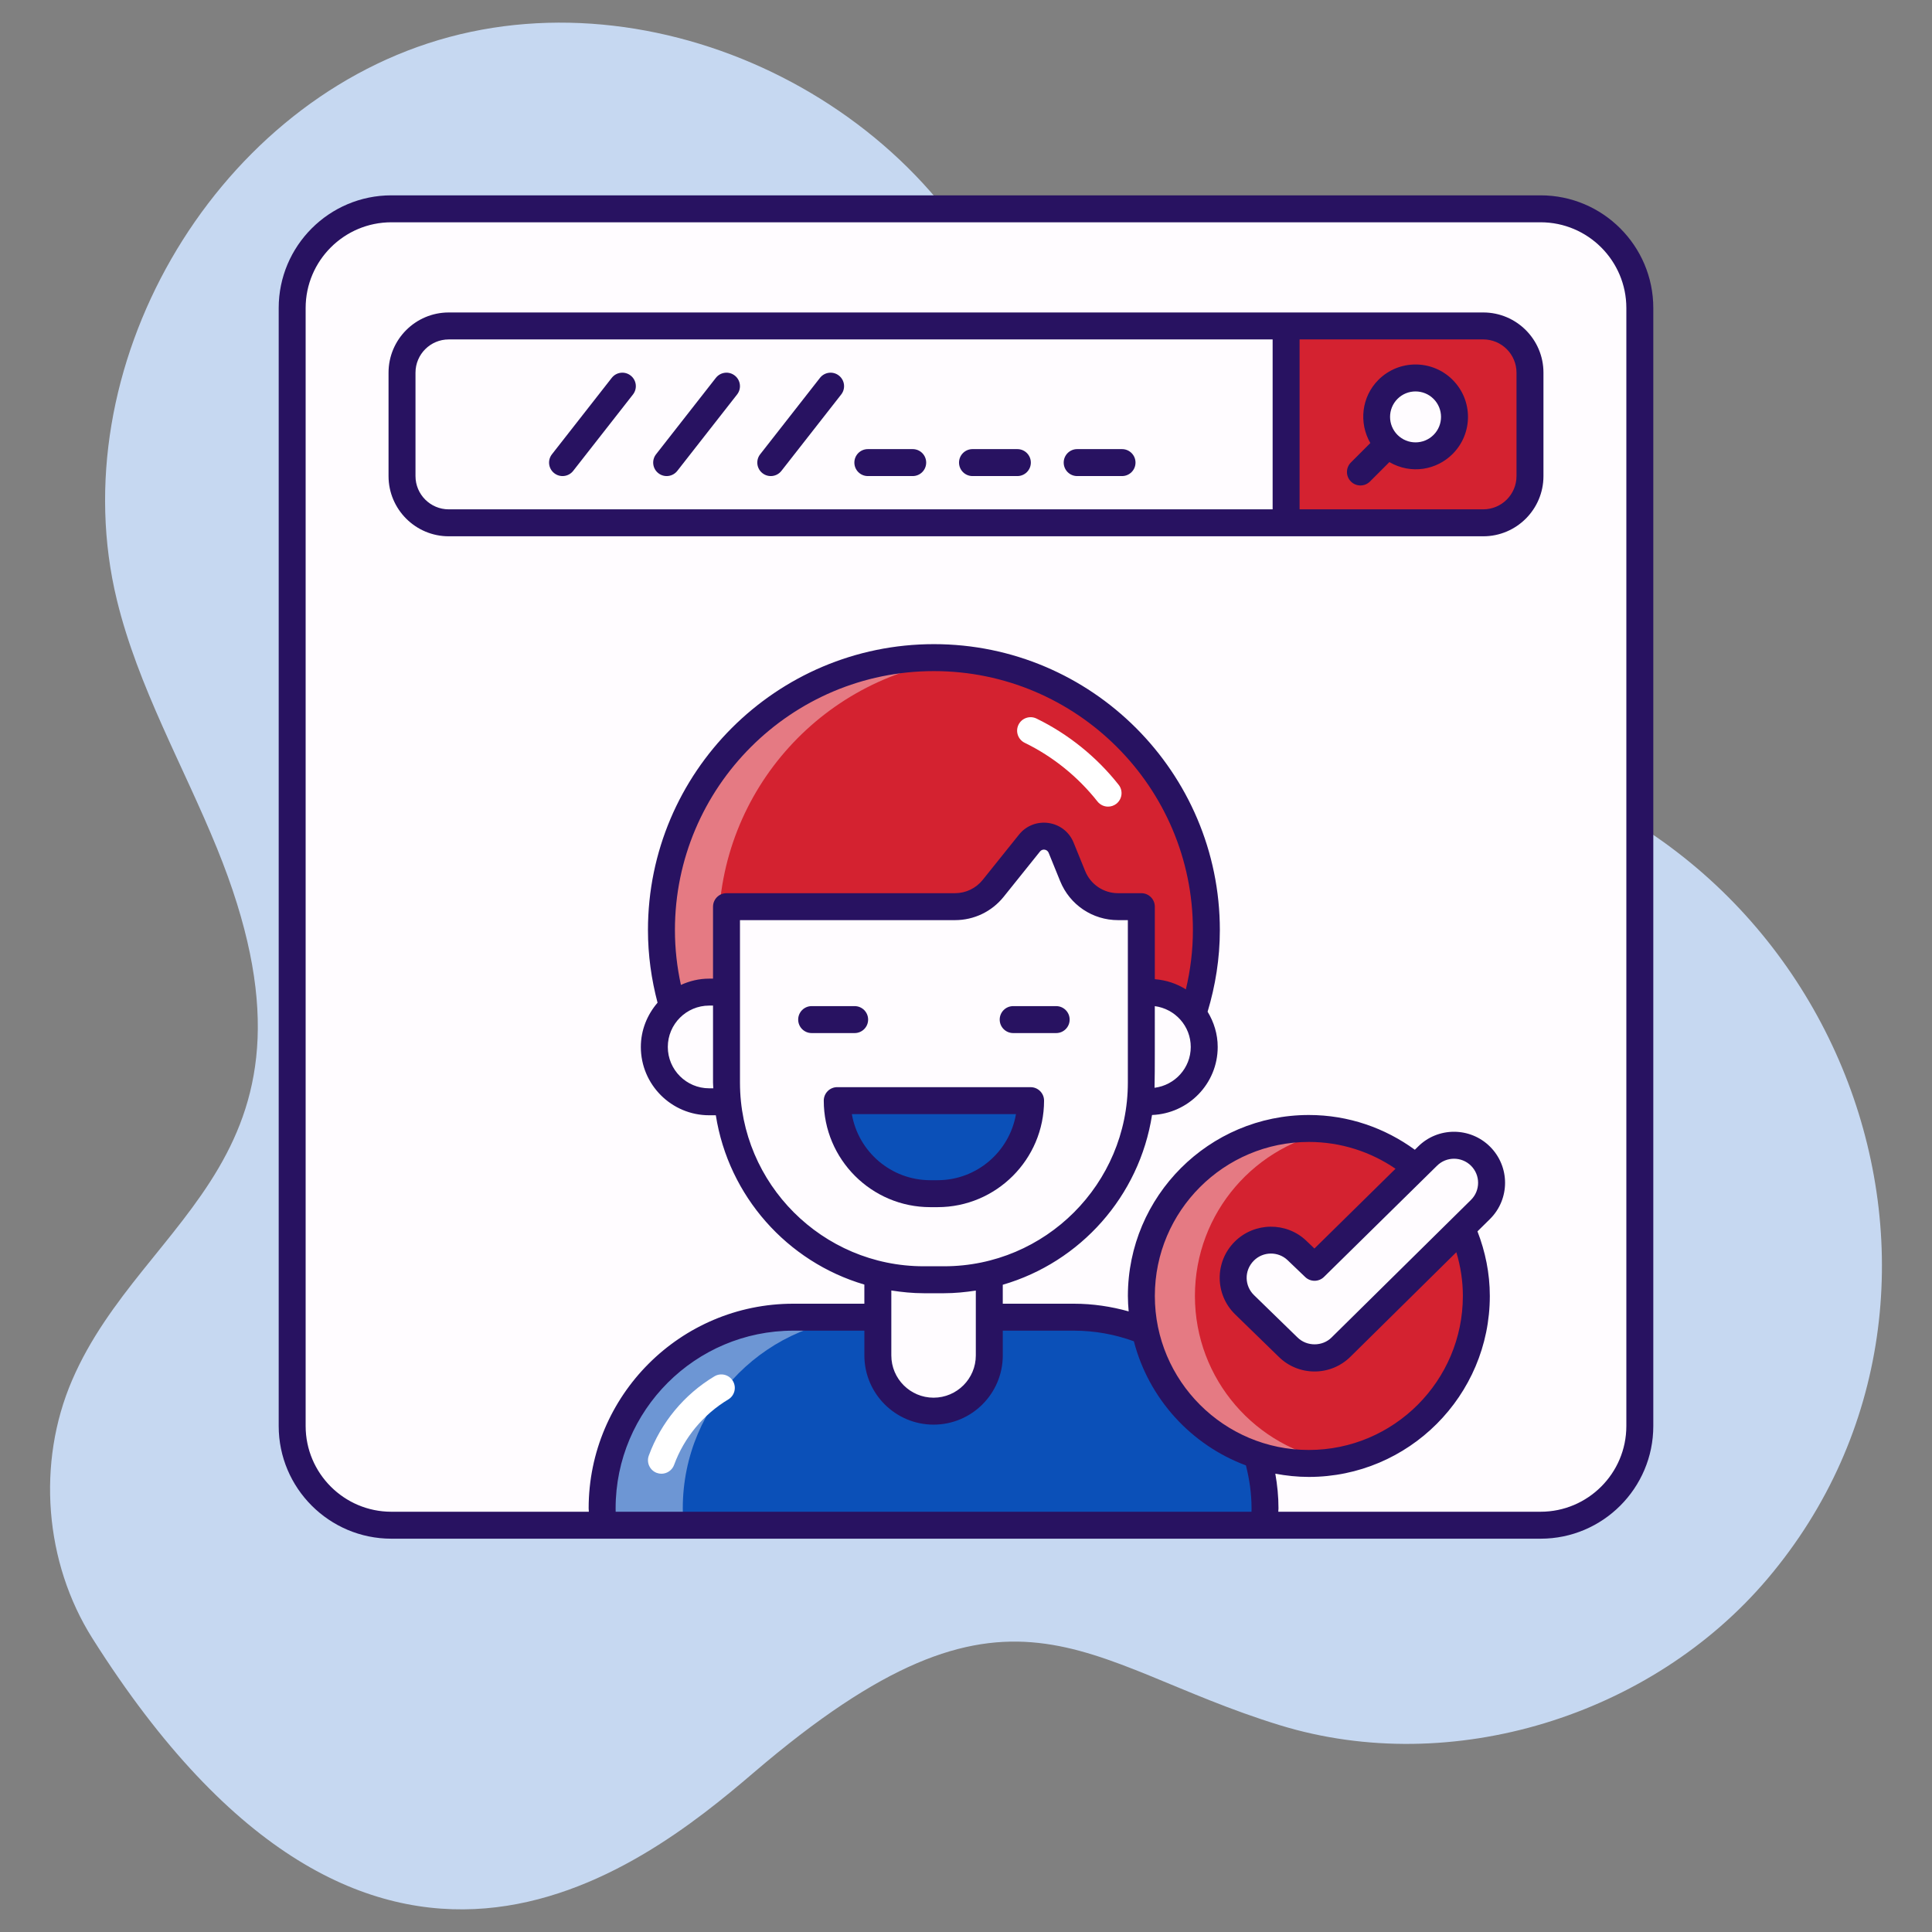
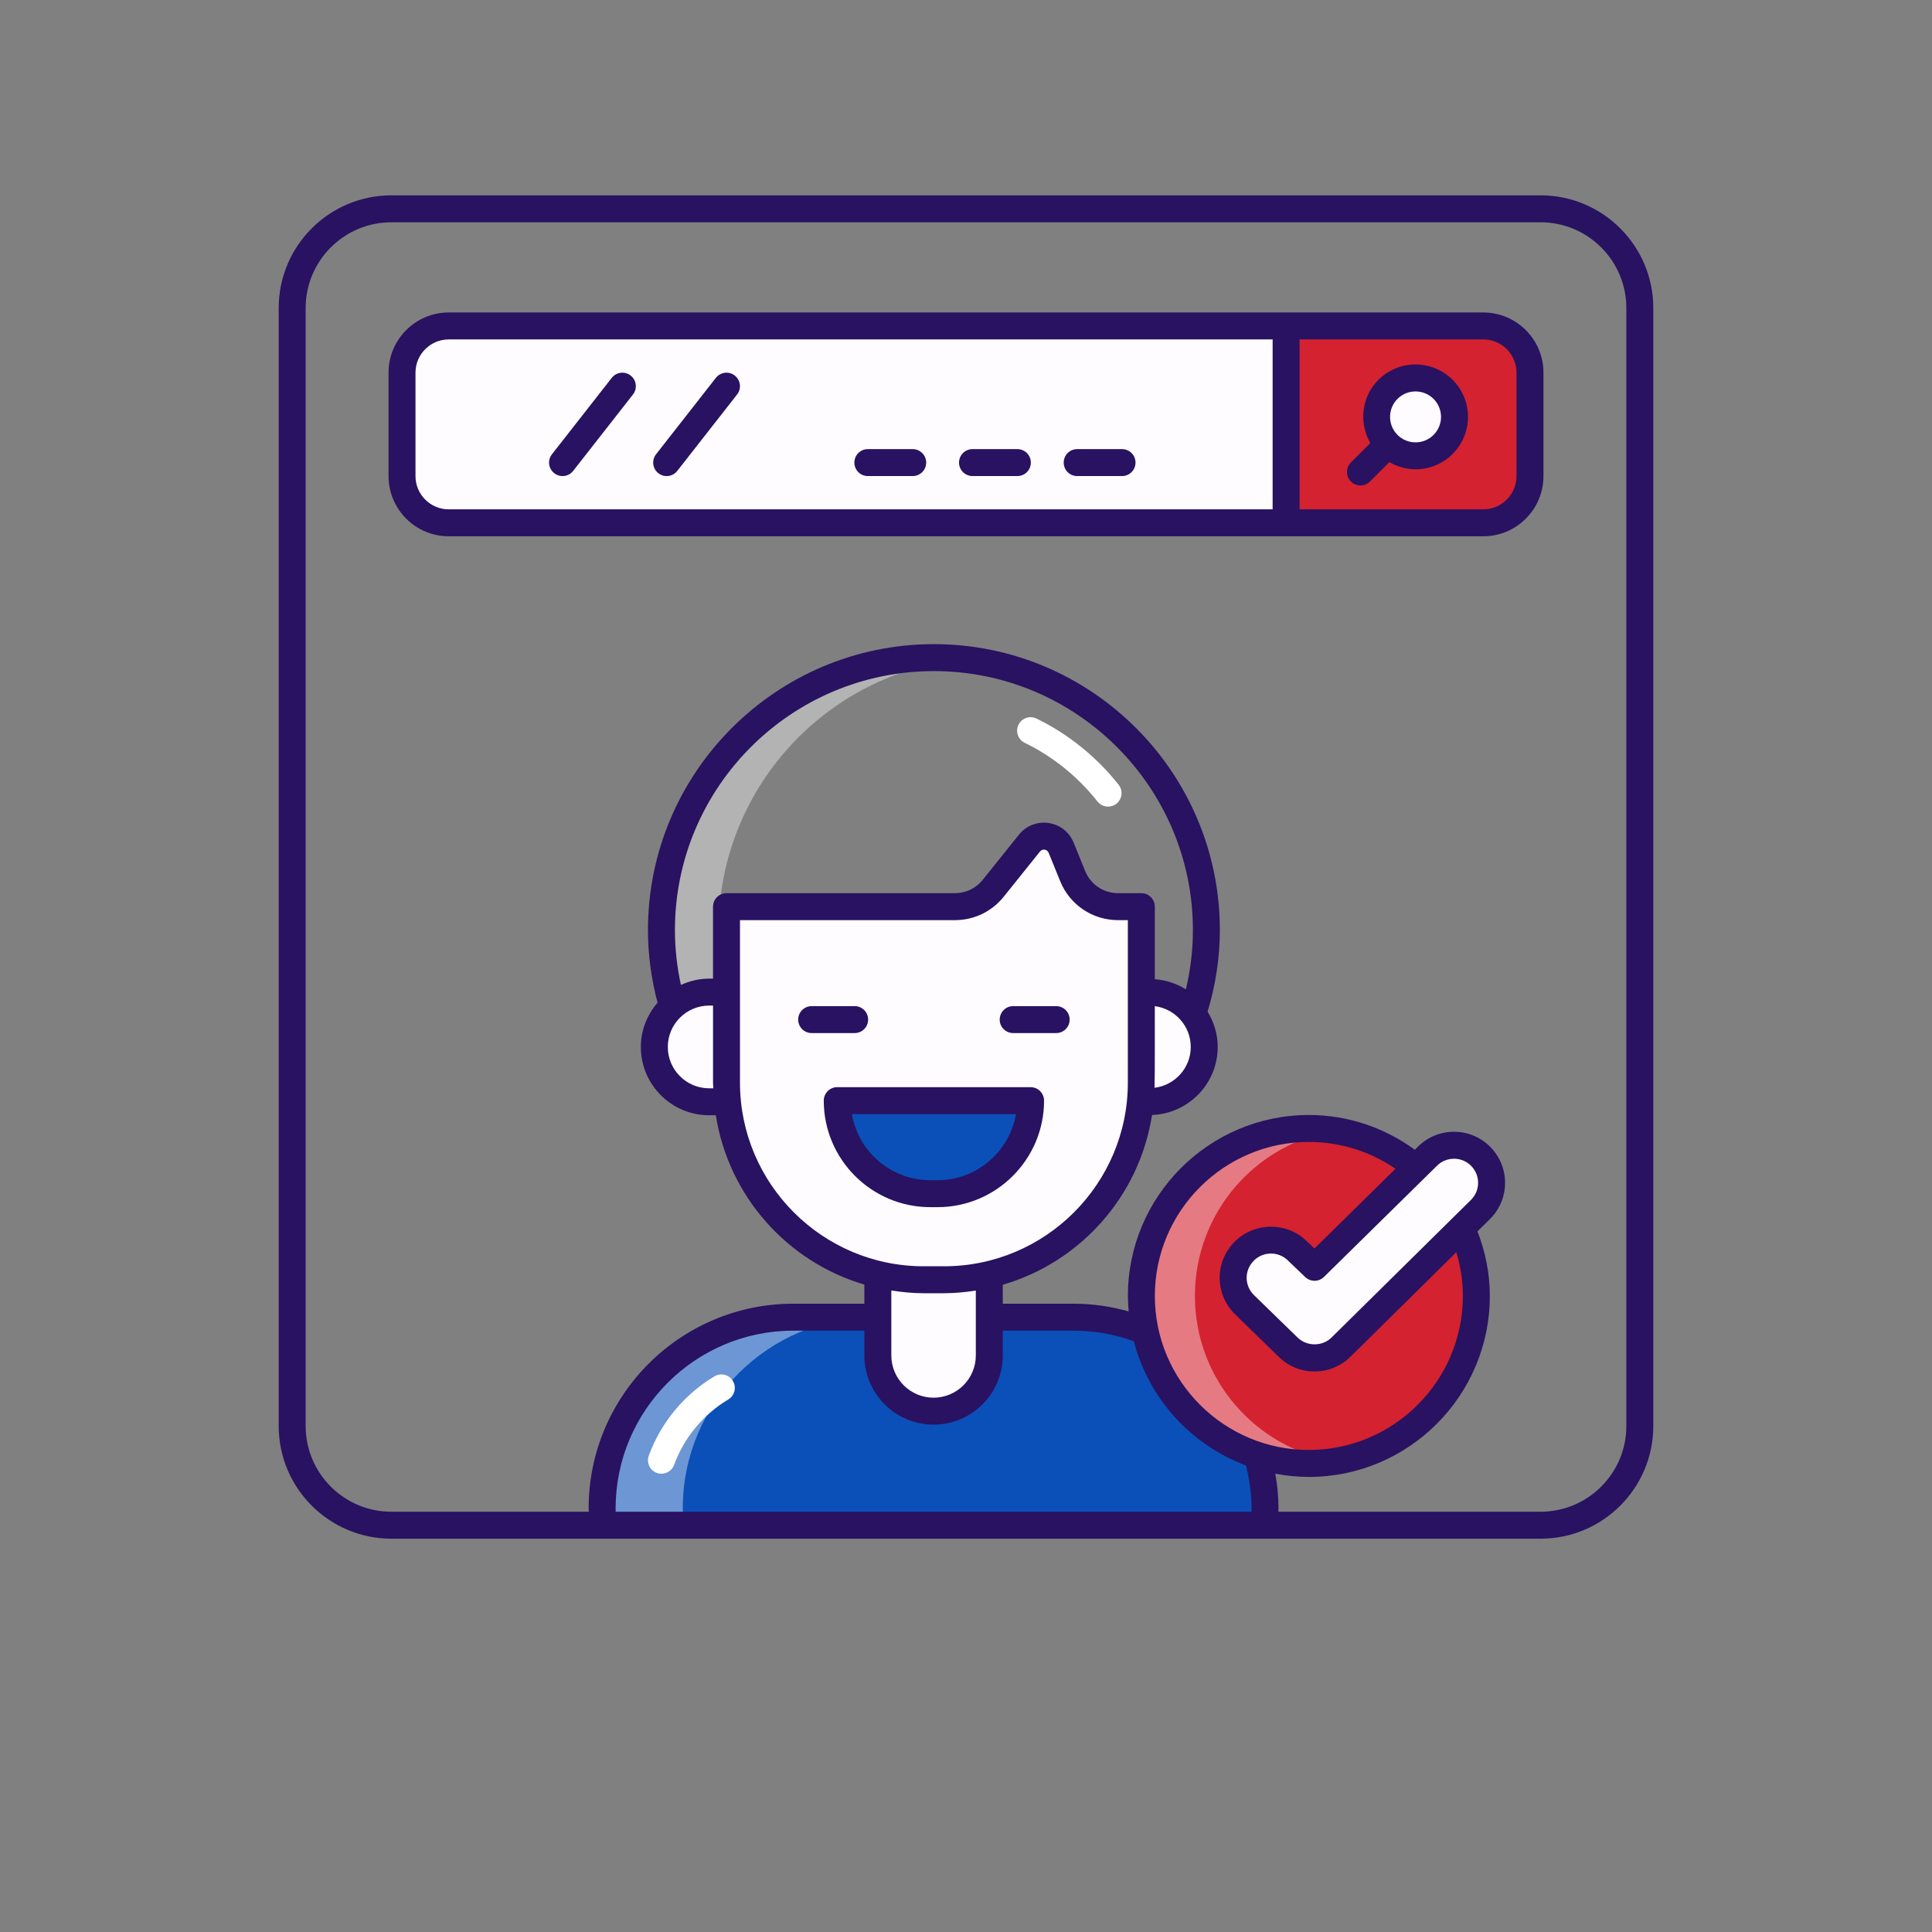
<svg xmlns="http://www.w3.org/2000/svg" viewBox="0 0 512 512" width="300" height="300">
  <rect x="0" y="0" width="512" height="512" fill="#808080" stroke="none" />
  <g width="100%" height="100%" transform="matrix(1,0,0,1,0,0)">
    <g id="_x34_1_Verified_Account">
      <g>
-         <path d="m199.702 469.791c68.537-58.644 86.312-28.892 139.514-12.58 45.53 13.96 98.429-2.491 129.201-38.835 64.927-76.683 20.712-200.788-86.392-219.739-25.947-4.591-54.927-2.911-75.62-19.225-26.304-20.737-26.479-59.605-37.65-91.182-20.989-59.327-92.204-95.568-152.52-77.619s-100.128 87.232-85.264 148.382c5.594 23.012 17.596 43.866 26.531 65.798 33.404 81.997-19.432 96.932-38.394 140.974-9.409 21.852-7.333 48.284 5.371 68.4 74.256 117.576 145.107 61.395 175.223 35.626z" fill="#c6d8f1" fill-opacity="1" data-original-color="#ebf1fdff" stroke="none" stroke-opacity="1" />
-         <path d="m434.571 81.624v296.286c0 14.518-11.769 26.287-26.287 26.287h-304.569c-14.518 0-26.287-11.769-26.287-26.287v-296.286c0-14.518 11.769-26.287 26.287-26.287h304.569c14.518 0 26.287 11.769 26.287 26.287z" fill="#fffcff" fill-opacity="1" data-original-color="#fffcffff" stroke="none" stroke-opacity="1" />
        <path d="m405.461 98.757v27.416c0 6.837-5.542 12.379-12.379 12.379h-274.164c-6.837 0-12.379-5.542-12.379-12.379v-27.416c0-6.837 5.542-12.379 12.379-12.379h274.164c6.837 0 12.379 5.543 12.379 12.379z" fill="#fffcff" fill-opacity="1" data-original-color="#fffcffff" stroke="none" stroke-opacity="1" />
        <path d="m393.082 86.378h-52.251v52.175h52.251c6.837 0 12.379-5.542 12.379-12.379v-27.417c0-6.837-5.542-12.379-12.379-12.379z" fill="#d42230" fill-opacity="1" data-original-color="#ffc563ff" stroke="none" stroke-opacity="1" />
        <path d="m382.431 117.782c-4.034 4.034-10.567 4.034-14.601 0s-4.034-10.567 0-14.601 10.567-4.034 14.601 0c4.033 4.034 4.033 10.567 0 14.601z" fill="#fffcff" fill-opacity="1" data-original-color="#fffcffff" stroke="none" stroke-opacity="1" />
        <path d="m335.002 404.197c.154-1.472.24-2.964.24-4.477 0-27.975-22.679-50.654-50.654-50.654h-74.362c-27.975 0-50.654 22.678-50.654 50.654 0 1.513.086 3.006.24 4.477z" fill="#0b50b8" fill-opacity="1" data-original-color="#6acdf3ff" stroke="none" stroke-opacity="1" />
        <path d="m181.185 404.197c-.154-1.472-.24-2.963-.24-4.476 0-13.984 5.658-26.648 14.819-35.809 9.188-9.161 21.852-14.847 35.836-14.847h-21.367c-14.011 0-26.675 5.686-35.836 14.847s-14.819 21.825-14.819 35.809c0 1.513.086 3.004.24 4.476z" fill="#ffffff" opacity=".4" fill-opacity="1" data-original-color="#ffffffff" stroke="none" stroke-opacity="1" />
        <g>
          <path d="m175.292 390.554c-.408 0-.821-.07-1.228-.216-1.852-.68-2.804-2.731-2.126-4.583 3.198-8.744 9.373-16.204 17.386-21.007 1.695-1.015 3.884-.467 4.9 1.228 1.013 1.692.464 3.885-1.228 4.897-6.616 3.966-11.714 10.125-14.352 17.337-.527 1.447-1.896 2.344-3.352 2.344z" fill="#ffffff" fill-opacity="1" data-original-color="#ffffffff" stroke="none" stroke-opacity="1" />
        </g>
        <path d="m262.175 329.669v29.536c0 8.156-6.612 14.768-14.768 14.768-8.156 0-14.768-6.612-14.768-14.768v-29.536z" fill="#fffcff" fill-opacity="1" data-original-color="#fffcffff" stroke="none" stroke-opacity="1" />
-         <circle cx="247.497" cy="246.483" fill="#d42230" r="72.207" fill-opacity="1" data-original-color="#ffc563ff" stroke="none" stroke-opacity="1" />
        <path d="m255.075 318.283c-2.477.266-5.014.413-7.579.413-39.872 0-72.195-32.322-72.195-72.224 0-39.872 32.323-72.195 72.195-72.195 2.566 0 5.102.147 7.579.413-36.333 3.745-64.645 34.475-64.645 71.782-.001 37.336 28.311 68.066 64.645 71.811z" fill="#ffffff" opacity=".4" fill-opacity="1" data-original-color="#ffffffff" stroke="none" stroke-opacity="1" />
        <g>
          <path d="m293.65 213.764c-1.057 0-2.101-.467-2.808-1.36-5.16-6.546-11.829-11.928-19.285-15.555-1.773-.865-2.511-3.003-1.65-4.775.861-1.775 3.001-2.511 4.775-1.65 8.419 4.098 15.948 10.17 21.772 17.557 1.221 1.549.954 3.795-.595 5.015-.655.517-1.435.768-2.209.768z" fill="#ffffff" fill-opacity="1" data-original-color="#ffffffff" stroke="none" stroke-opacity="1" />
        </g>
        <path d="m195.889 262.922v29.061h-7.955c-8.025 0-14.531-6.506-14.531-14.531 0-8.025 6.506-14.531 14.531-14.531h7.955z" fill="none" fill-opacity="1" stroke="none" stroke-opacity="1" />
        <path d="m195.889 262.922v29.061h-7.955c-8.025 0-14.531-6.506-14.531-14.531 0-8.025 6.506-14.531 14.531-14.531h7.955z" fill="#fffcff" fill-opacity="1" data-original-color="#fffcffff" stroke="none" stroke-opacity="1" />
        <path d="m296.649 262.922v29.061h7.955c8.025 0 14.531-6.506 14.531-14.531 0-8.025-6.506-14.531-14.531-14.531h-7.955z" fill="#fffcff" fill-opacity="1" data-original-color="#fffcffff" stroke="none" stroke-opacity="1" />
        <path d="m302.464 240.273v46.604c0 28.868-23.402 52.269-52.269 52.269h-5.396c-28.868 0-52.269-23.402-52.269-52.269v-46.604h60.544c3.941 0 7.67-1.789 10.136-4.863l9.612-11.984c2.348-2.927 6.978-2.251 8.39 1.226l3.055 7.519c1.99 4.899 6.75 8.103 12.038 8.103h6.159z" fill="#fffcff" fill-opacity="1" data-original-color="#fffcffff" stroke="none" stroke-opacity="1" />
        <path d="m273.116 291.679c0 13.617-11.039 24.655-24.655 24.655h-1.929c-13.617 0-24.655-11.039-24.655-24.656z" fill="#0b50b8" fill-opacity="1" data-original-color="#6acdf3ff" stroke="none" stroke-opacity="1" />
        <ellipse cx="346.863" cy="343.443" fill="#d42230" rx="44.386" ry="44.387" transform="matrix(.383 -.924 .924 .383 -103.175 532.472)" fill-opacity="1" data-original-color="#ffc563ff" stroke="none" stroke-opacity="1" />
        <path d="m353.95 387.261c-2.303.354-4.683.557-7.087.557-24.503 0-44.398-19.87-44.398-44.373 0-24.528 19.896-44.398 44.398-44.398 2.405 0 4.784.202 7.087.557-21.136 3.392-37.285 21.718-37.285 43.841 0 22.098 16.149 40.424 37.285 43.816z" fill="#ffffff" opacity=".4" fill-opacity="1" data-original-color="#ffffffff" stroke="none" stroke-opacity="1" />
        <path d="m355.413 356.972c-3.888 3.888-10.191 3.888-14.079-.001l-11.512-11.203c-3.978-3.872-4.022-10.249-.096-14.175l.056-.056c3.827-3.827 10.011-3.896 13.922-.154l4.669 4.467 29.917-29.433c3.888-3.888 10.191-3.888 14.079-.001 3.889 3.888 3.889 10.192.001 14.08z" fill="#fffcff" fill-opacity="1" data-original-color="#fffcffff" stroke="none" stroke-opacity="1" />
        <g fill="#281261">
          <path d="m408.284 51.767h-304.569c-16.464 0-29.858 13.393-29.858 29.858v296.286c0 16.466 13.395 29.858 29.858 29.858h56.097 175.19 73.282c16.464 0 29.858-13.393 29.858-29.858v-296.286c.001-16.465-13.394-29.858-29.858-29.858zm-245.129 348.859c-.007-.3-.01-.603-.01-.907 0-25.959 21.122-47.081 47.083-47.081h18.841v6.567c0 10.111 8.228 18.338 18.34 18.338 10.113 0 18.338-8.228 18.338-18.338v-6.567h18.842c5.586 0 10.931 1.008 15.899 2.815 3.942 15.202 15.142 27.469 29.692 32.894.933 3.646 1.491 7.438 1.491 11.372 0 .303-.003.607-.01.907zm25.882-112.214h-1.103c-6.042 0-10.958-4.914-10.958-10.958s4.916-10.962 10.958-10.962h1.025v20.386c0 .518.063 1.02.078 1.534zm-.078-48.137v19.074h-1.025c-2.676 0-5.197.62-7.484 1.667-1.023-4.688-1.587-9.544-1.587-14.533 0-37.845 30.79-68.635 68.635-68.635s68.635 30.79 68.635 68.635c0 5.413-.663 10.667-1.866 15.716-2.416-1.536-5.221-2.465-8.229-2.705v-19.219c0-1.974-1.599-3.571-3.571-3.571h-6.161c-3.852 0-7.279-2.309-8.73-5.88l-3.055-7.513c-2.444-6.029-10.451-7.152-14.484-2.121l-9.612 11.987c-1.796 2.239-4.475 3.526-7.349 3.526h-60.546c-1.972 0-3.571 1.598-3.571 3.572zm117.077 26.362c5.361.711 9.527 5.263 9.527 10.817 0 5.578-4.202 10.142-9.598 10.821.123-4.868.05-13.833.071-21.638zm-109.934-22.791h56.972c5.052 0 9.762-2.26 12.922-6.201l9.612-11.984c.658-.823 1.915-.6 2.295.338l3.053 7.513c2.55 6.278 8.575 10.334 15.348 10.334h2.59v43.032c0 26.852-21.847 48.699-48.699 48.699h-5.396c-26.852 0-48.697-21.847-48.697-48.699zm48.697 98.874h5.396c2.865 0 5.659-.285 8.409-.703v17.19c0 6.173-5.022 11.196-11.196 11.196-6.175 0-11.197-5.022-11.197-11.196v-17.217c2.807.435 5.66.73 8.588.73zm145.061-24.767-36.958 36.475c-.005.007-.01.01-.016.017-2.415 2.414-6.58 2.448-9.063-.035l-11.511-11.203c-2.445-2.376-2.707-6.445-.007-9.145 2.436-2.432 6.438-2.482 8.929-.098l4.668 4.468c1.392 1.329 3.596 1.318 4.973-.035l29.939-29.454c2.488-2.487 6.539-2.49 9.028-.003 2.509 2.509 2.48 6.552.018 9.013zm-41.523 12.922-2.164-2.072c-5.27-5.04-13.756-4.953-18.973.265-5.338 5.334-5.281 13.99.133 19.259l11.476 11.168c5.267 5.275 13.815 5.293 19.113.017l28.026-27.662c1.104 3.677 1.729 7.557 1.729 11.59 0 22.506-18.309 40.817-40.815 40.817s-40.815-18.311-40.815-40.817 18.309-40.813 40.815-40.813c8.514 0 16.419 2.628 22.966 7.105zm82.663 47.036c0 12.524-10.189 22.716-22.716 22.716h-69.519c.006-.299.049-.611.049-.907 0-3.135-.311-6.193-.841-9.177 2.884.543 5.849.859 8.888.859 26.444 0 47.958-21.516 47.958-47.96 0-6.046-1.212-11.789-3.273-17.116l3.348-3.305c5.288-5.284 5.285-13.84-.002-19.13-5.279-5.277-13.86-5.277-19.107-.017l-.837.823c-7.901-5.76-17.581-9.211-28.087-9.211-26.444 0-47.958 21.512-47.958 47.956 0 1.381.092 2.74.207 4.092-4.629-1.294-9.486-2.037-14.523-2.037h-18.842v-5.024c20.555-5.976 36.203-23.458 39.557-44.987 9.652-.376 17.403-8.288 17.403-18.031 0-3.43-1.012-6.606-2.676-9.343 2.06-6.864 3.244-14.102 3.244-21.628 0-41.783-33.993-75.778-75.778-75.778s-75.778 33.995-75.778 75.778c0 6.655.919 13.089 2.542 19.24-2.722 3.169-4.429 7.235-4.429 11.731 0 9.982 8.119 18.101 18.101 18.101h1.77c3.367 21.436 18.921 38.852 39.364 44.87v5.071h-18.841c-29.9 0-54.225 24.323-54.225 54.224 0 .294.042.609.048.907h-52.334c-12.524-.002-22.713-10.193-22.713-22.717v-296.286c0-12.524 10.189-22.716 22.716-22.716h304.569c12.525.001 22.715 10.192 22.715 22.716z" fill="#281261" fill-opacity="1" data-original-color="#281261ff" stroke="none" stroke-opacity="1" />
          <path d="m393.083 82.807h-.002c-33.796 0-236.57 0-274.163 0-8.796 0-15.951 7.153-15.951 15.949v27.417c0 8.796 7.155 15.949 15.951 15.949h274.163.002c8.796 0 15.949-7.155 15.949-15.949v-27.416c0-8.796-7.155-15.95-15.949-15.95zm-282.973 43.367v-27.417c0-4.855 3.952-8.806 8.808-8.806h218.342v45.03h-218.342c-4.856-.001-8.808-3.952-8.808-8.807zm234.293 8.806v-45.03h48.678c4.863 0 8.808 3.958 8.808 8.806v27.417c0 4.845-3.942 8.807-8.808 8.807z" fill="#281261" fill-opacity="1" data-original-color="#281261ff" stroke="none" stroke-opacity="1" />
          <path d="m365.305 100.654c-4.538 4.541-5.221 11.443-2.154 16.757l-5.146 5.146c-1.395 1.395-1.395 3.655 0 5.05s3.655 1.395 5.05 0l5.145-5.144c5.804 3.349 12.531 2.072 16.755-2.155 5.432-5.432 5.438-14.219 0-19.65-5.417-5.42-14.234-5.42-19.65-.004zm14.6 14.603c-2.631 2.633-6.914 2.633-9.549 0-2.632-2.633-2.632-6.92 0-9.553 2.633-2.63 6.916-2.626 9.549.003 2.632 2.633 2.652 6.898 0 9.55z" fill="#281261" fill-opacity="1" data-original-color="#281261ff" stroke="none" stroke-opacity="1" />
          <path d="m162.119 100.138-15.85 20.253c-1.215 1.552-.942 3.798.612 5.012 1.543 1.213 3.793.949 5.014-.61l15.85-20.253c1.215-1.552.942-3.798-.612-5.012-1.549-1.221-3.798-.946-5.014.61z" fill="#281261" fill-opacity="1" data-original-color="#281261ff" stroke="none" stroke-opacity="1" />
          <path d="m189.71 100.138-15.85 20.253c-1.215 1.552-.942 3.798.612 5.012 1.543 1.213 3.793.949 5.014-.61l15.85-20.253c1.215-1.552.942-3.798-.612-5.012-1.55-1.221-3.796-.946-5.014.61z" fill="#281261" fill-opacity="1" data-original-color="#281261ff" stroke="none" stroke-opacity="1" />
-           <path d="m217.302 100.138-15.85 20.253c-1.215 1.552-.942 3.798.612 5.012 1.543 1.213 3.793.949 5.014-.61l15.85-20.253c1.215-1.552.942-3.798-.612-5.012-1.549-1.221-3.799-.946-5.014.61z" fill="#281261" fill-opacity="1" data-original-color="#281261ff" stroke="none" stroke-opacity="1" />
          <path d="m241.875 119.02h-11.888c-1.972 0-3.571 1.597-3.571 3.571s1.599 3.571 3.571 3.571h11.888c1.972 0 3.571-1.597 3.571-3.571s-1.599-3.571-3.571-3.571z" fill="#281261" fill-opacity="1" data-original-color="#281261ff" stroke="none" stroke-opacity="1" />
          <path d="m269.612 119.02h-11.888c-1.972 0-3.571 1.597-3.571 3.571s1.599 3.571 3.571 3.571h11.888c1.972 0 3.571-1.597 3.571-3.571s-1.598-3.571-3.571-3.571z" fill="#281261" fill-opacity="1" data-original-color="#281261ff" stroke="none" stroke-opacity="1" />
          <path d="m297.35 119.02h-11.888c-1.972 0-3.571 1.597-3.571 3.571s1.599 3.571 3.571 3.571h11.888c1.972 0 3.571-1.597 3.571-3.571s-1.598-3.571-3.571-3.571z" fill="#281261" fill-opacity="1" data-original-color="#281261ff" stroke="none" stroke-opacity="1" />
          <path d="m215.098 273.774h11.393c1.972 0 3.571-1.597 3.571-3.571s-1.599-3.571-3.571-3.571h-11.393c-1.972 0-3.571 1.597-3.571 3.571s1.598 3.571 3.571 3.571z" fill="#281261" fill-opacity="1" data-original-color="#281261ff" stroke="none" stroke-opacity="1" />
          <path d="m268.503 273.774h11.393c1.972 0 3.571-1.597 3.571-3.571s-1.599-3.571-3.571-3.571h-11.393c-1.972 0-3.571 1.597-3.571 3.571s1.599 3.571 3.571 3.571z" fill="#281261" fill-opacity="1" data-original-color="#281261ff" stroke="none" stroke-opacity="1" />
          <path d="m219.353 289.152c-.67.67-1.046 1.576-1.046 2.525 0 15.566 12.662 28.23 28.226 28.23h1.929c15.564 0 28.226-12.664 28.226-28.226 0-1.974-1.599-3.571-3.571-3.571l-51.238-.003c-.948-.002-1.857.375-2.526 1.045zm49.89 6.1c-1.702 9.93-10.372 17.512-20.782 17.512h-1.929c-10.409 0-19.08-7.582-20.782-17.515z" fill="#281261" fill-opacity="1" data-original-color="#281261ff" stroke="none" stroke-opacity="1" />
        </g>
      </g>
    </g>
    <g id="Layer_1" />
  </g>
</svg>